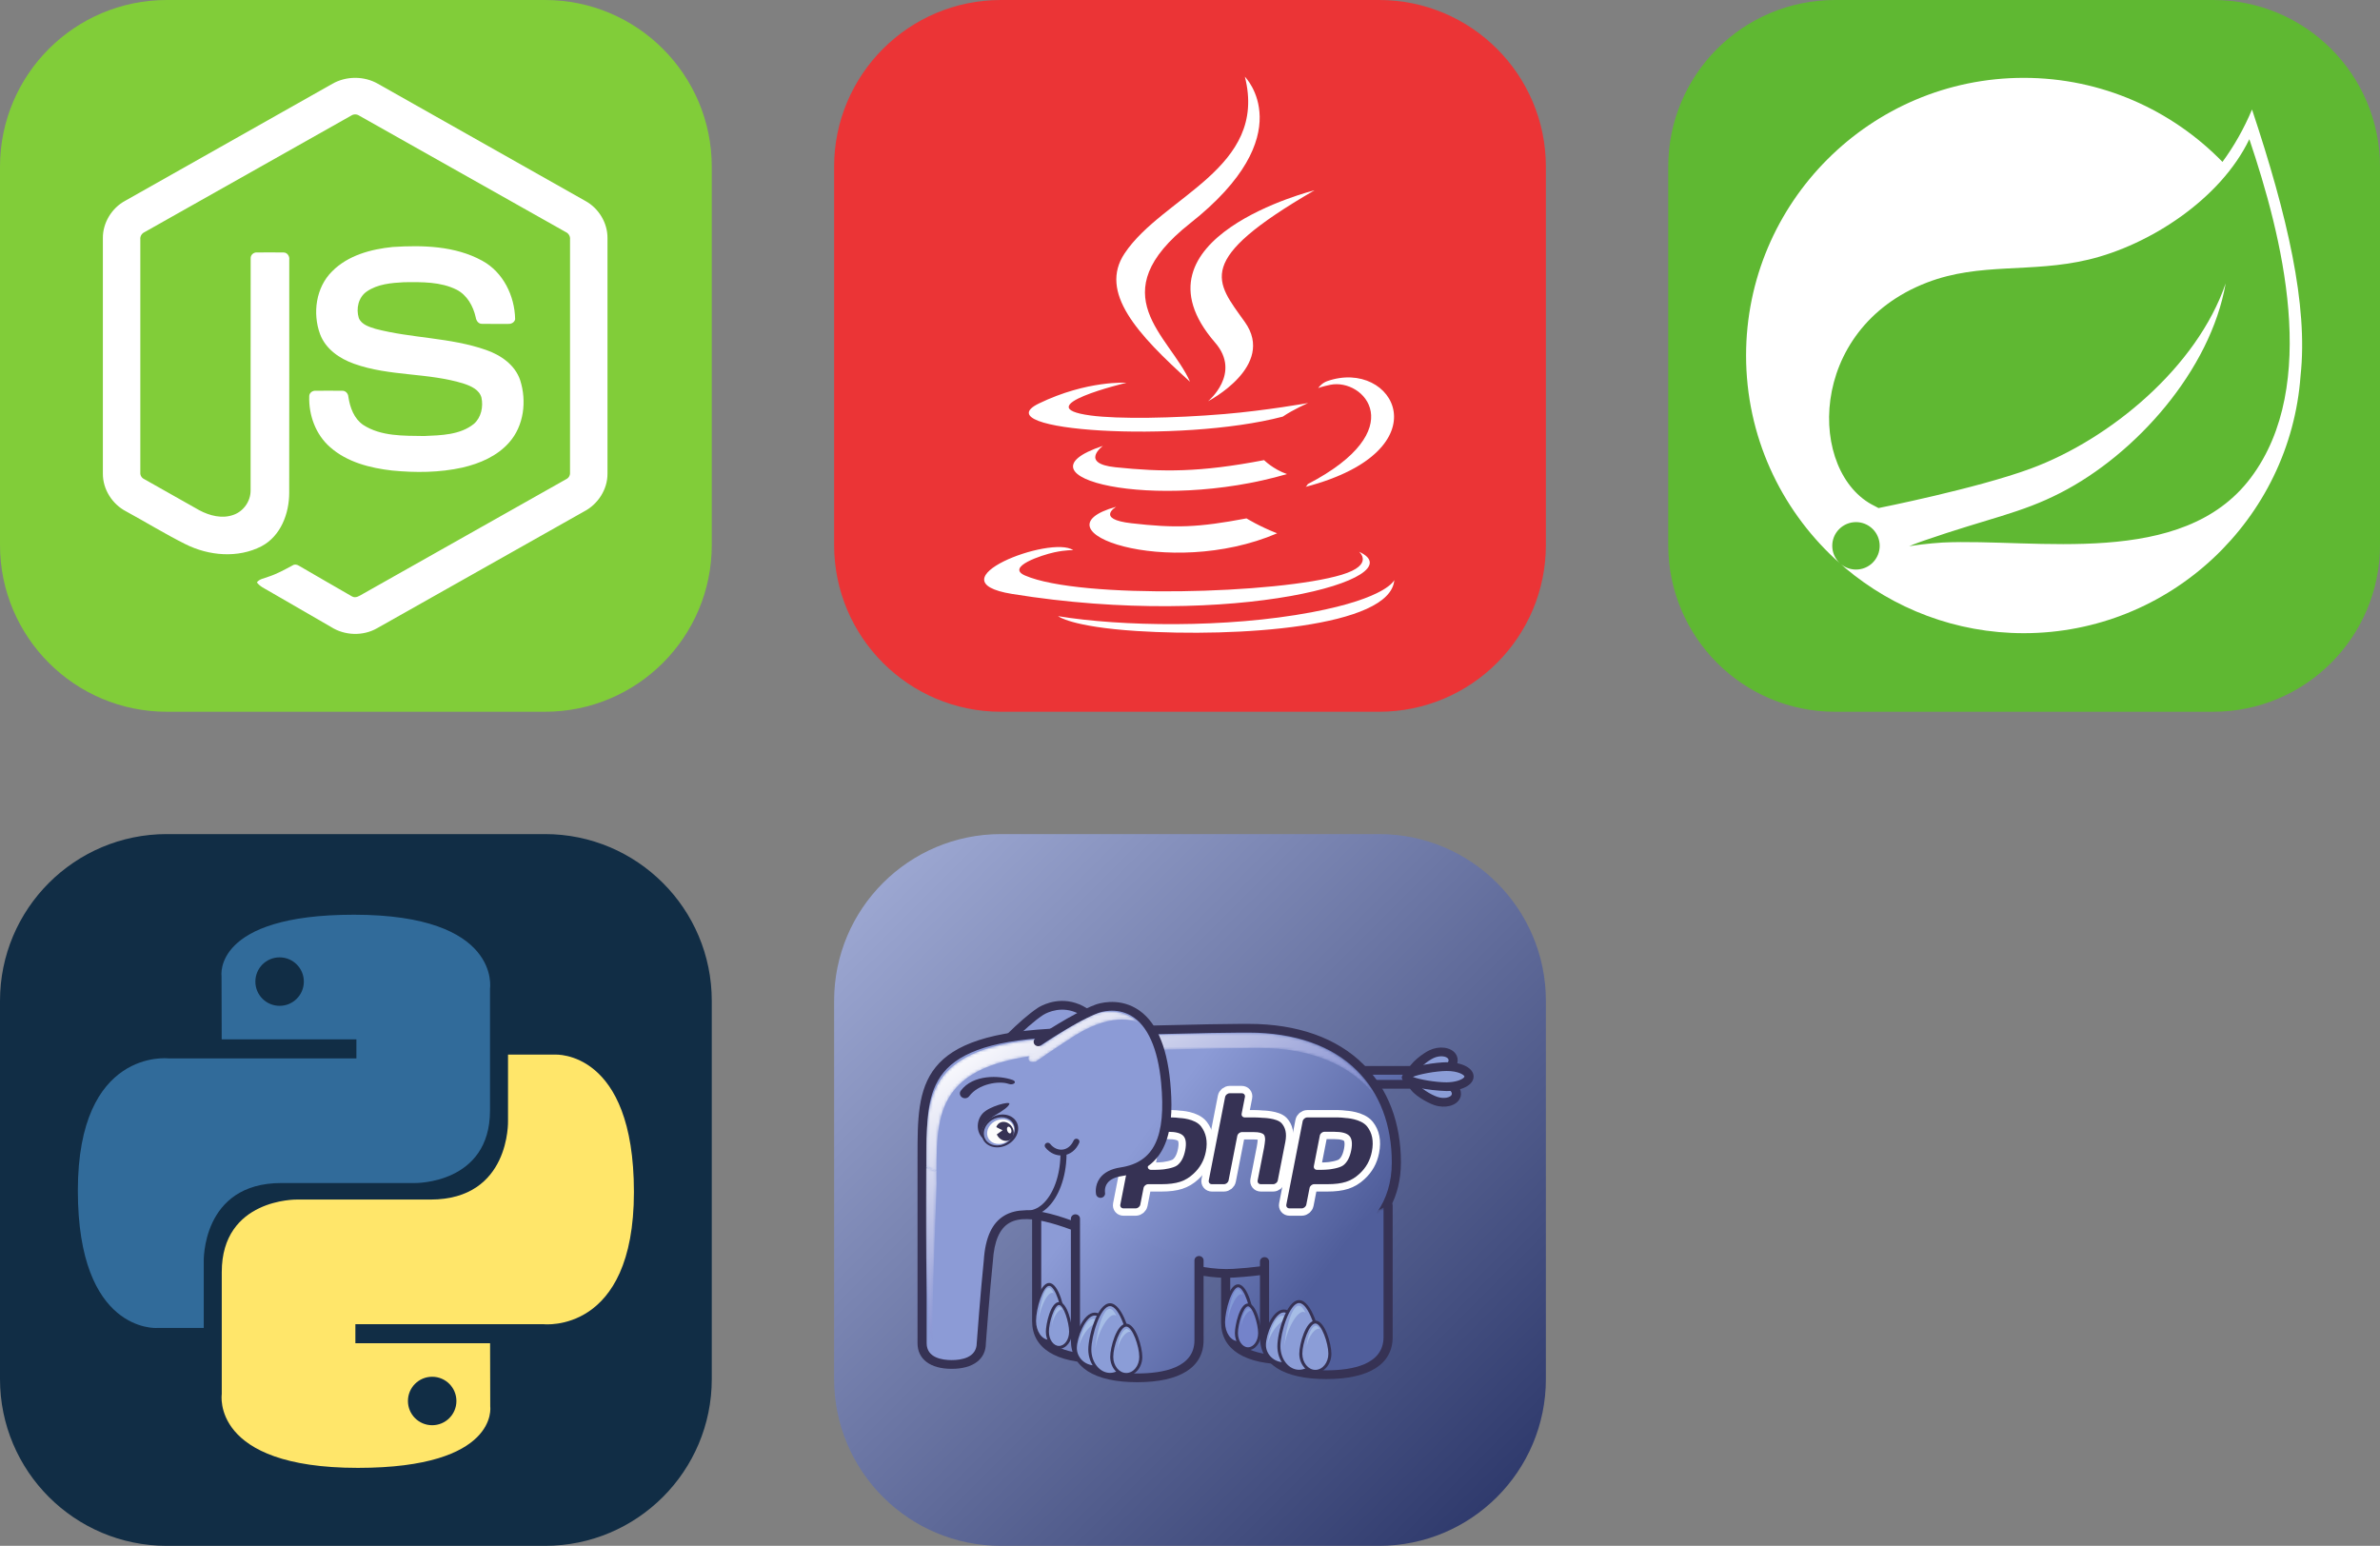
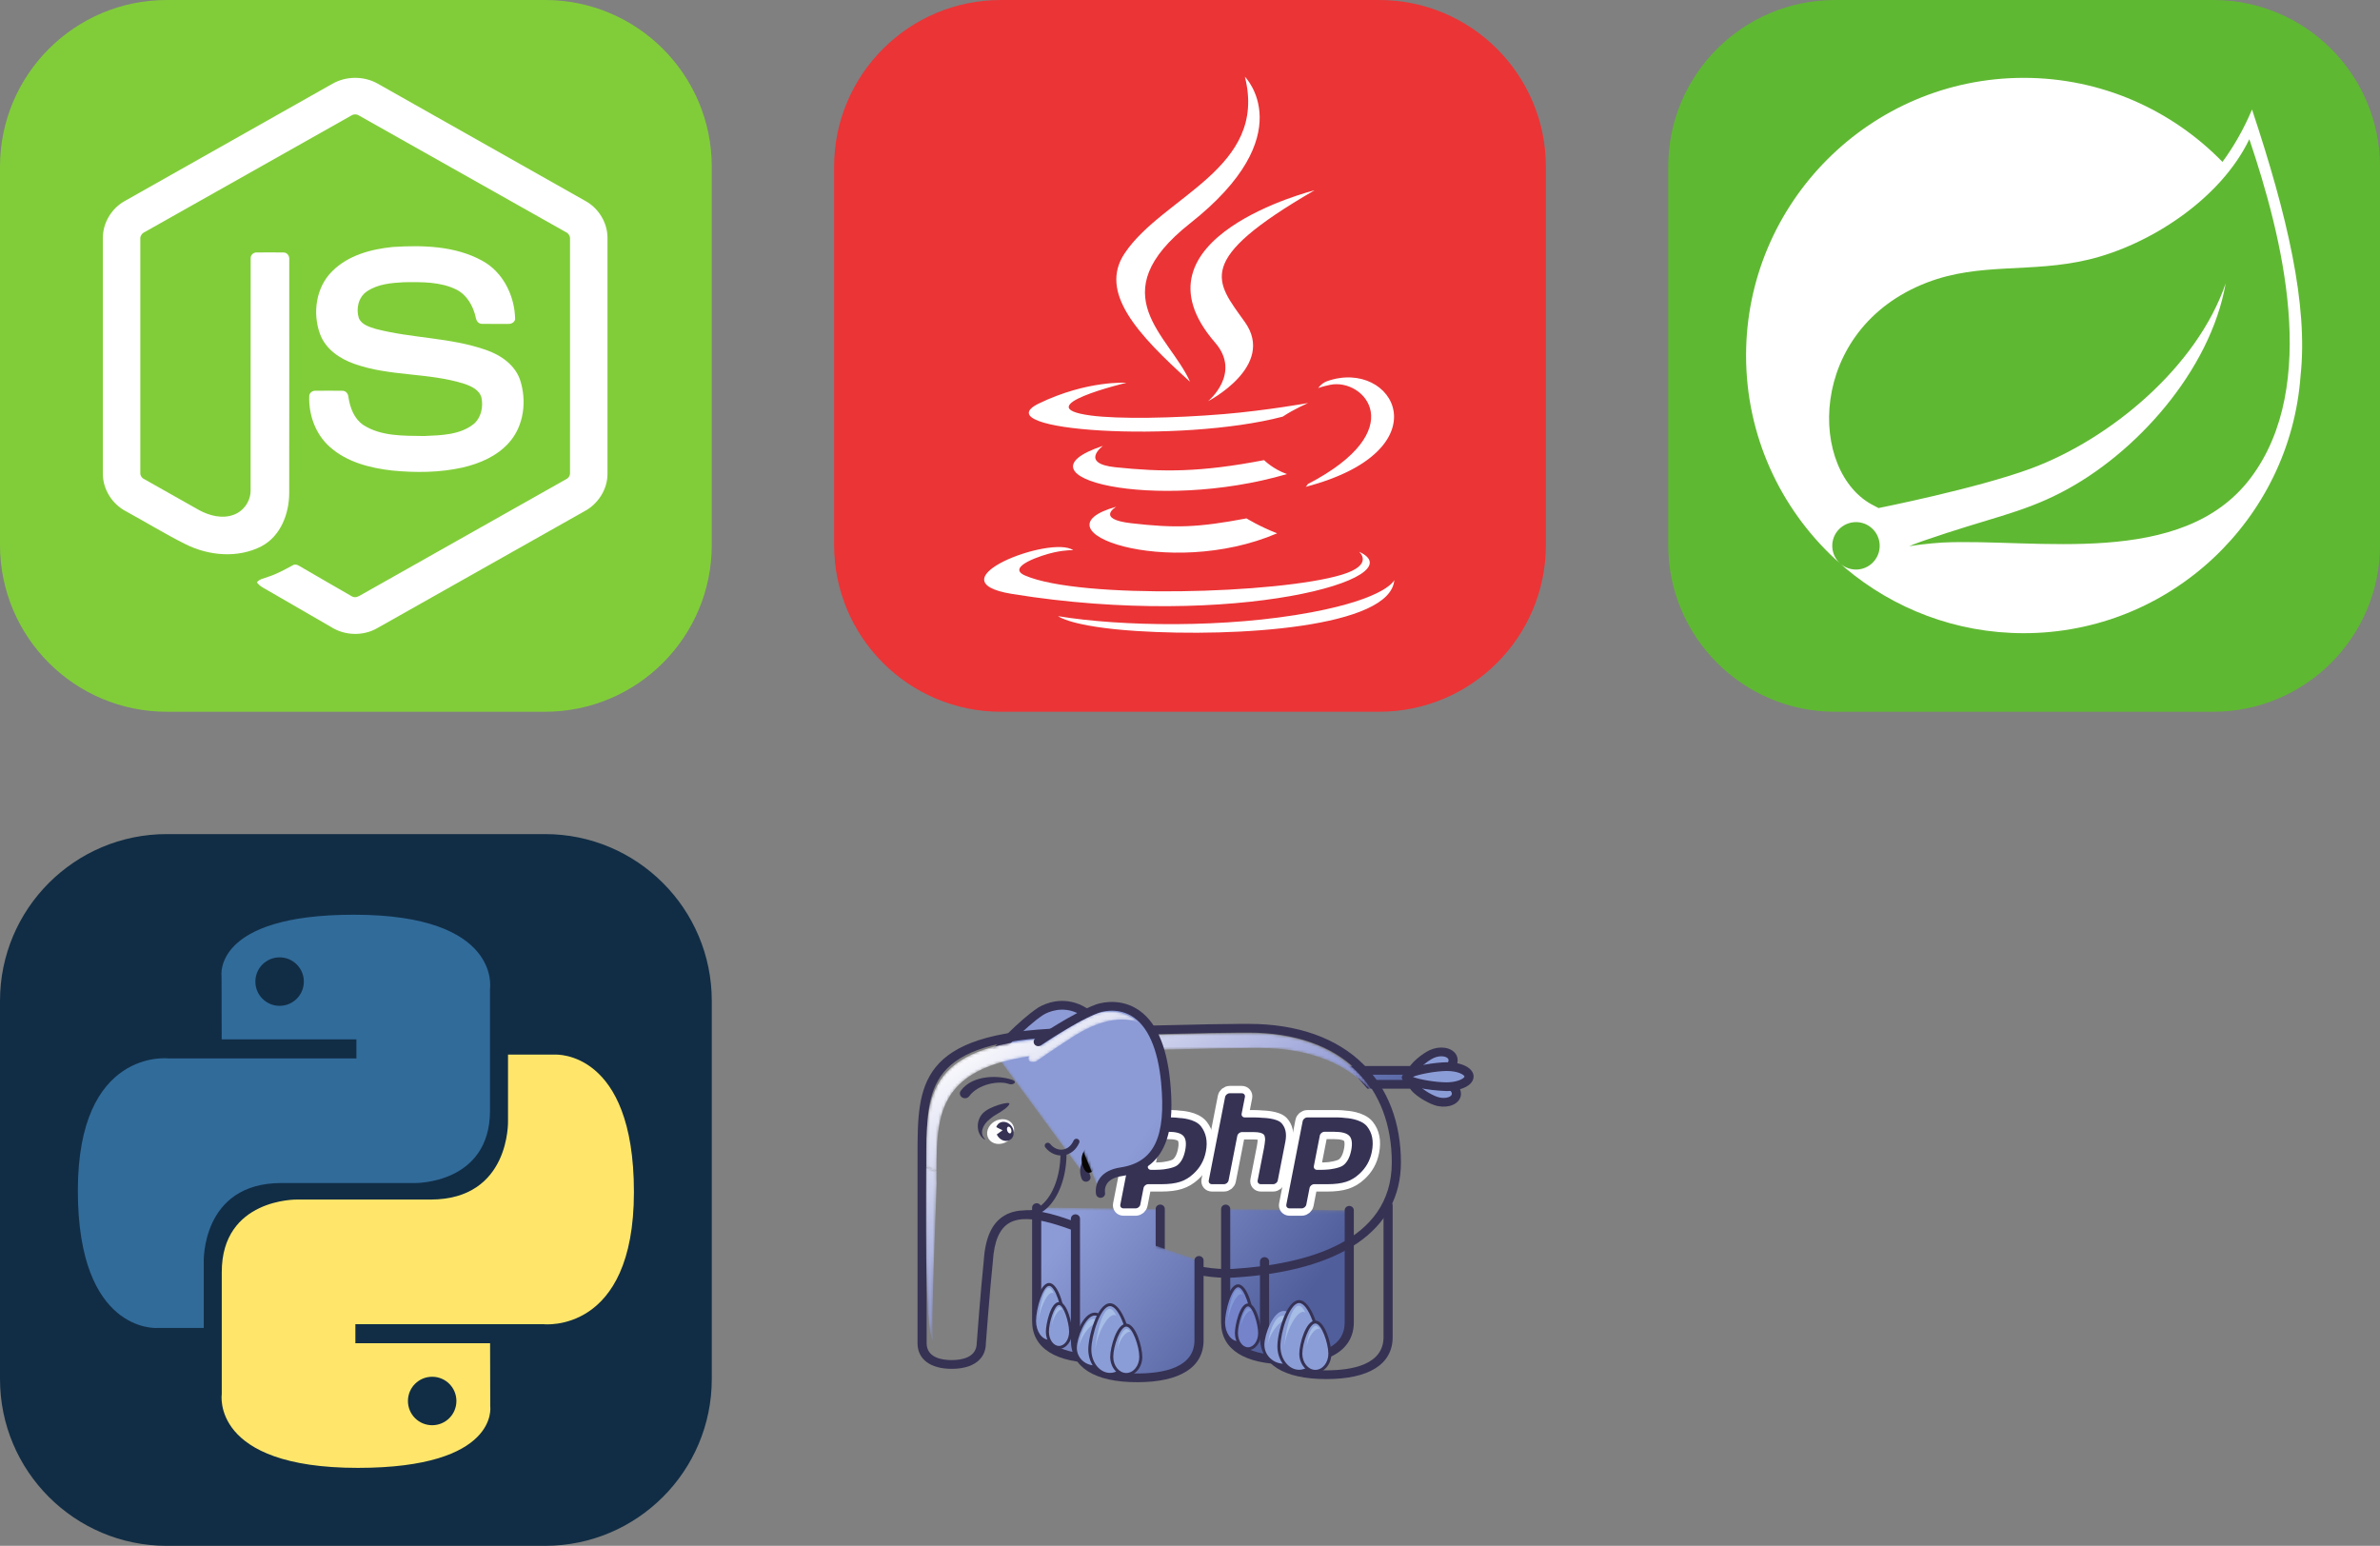
<svg xmlns="http://www.w3.org/2000/svg" width="167.188" height="108.594" viewBox="0 0 856 556" fill="none" version="1.1">
  <rect x="0" y="0" width="856" height="556" fill="#808080" stroke="none" />
  <g transform="translate(0, 0)">
    <svg width="256" height="256" viewBox="0 0 256 256" fill="none">
      <g clip-path="url(#clip0_248_5674)">
        <path d="M196 0H60C26.863 0 0 26.863 0 60V196C0 229.137 26.863 256 60 256H196C229.137 256 256 229.137 256 196V60C256 26.863 229.137 0 196 0Z" fill="#81CD39" />
        <path d="M119.556 30.134C124.516 27.295 130.975 27.282 135.93 30.134C160.857 44.219 185.792 58.282 210.714 72.375C215.403 75.016 218.538 80.233 218.49 85.634V170.376C218.526 176.001 215.08 181.343 210.135 183.923C185.289 197.931 160.456 211.955 135.615 225.964C130.555 228.857 123.966 228.635 119.061 225.503C111.613 221.185 104.152 216.888 96.703 212.575C95.18 211.667 93.464 210.945 92.39 209.469C93.34 208.189 95.039 208.029 96.419 207.47C99.528 206.48 102.384 204.893 105.24 203.354C105.963 202.86 106.844 203.049 107.537 203.491C113.906 207.143 120.22 210.902 126.61 214.519C127.973 215.306 129.354 214.26 130.519 213.611C154.9 199.831 179.31 186.104 203.688 172.32C204.591 171.885 205.09 170.926 205.017 169.937C205.034 141.983 205.021 114.024 205.026 86.069C205.128 84.946 204.479 83.914 203.464 83.455C178.705 69.511 153.958 55.547 129.204 41.6C128.325 40.996 127.167 40.995 126.288 41.595C101.532 55.547 76.791 69.524 52.036 83.467C51.024 83.927 50.346 84.942 50.466 86.069C50.47 114.024 50.466 141.983 50.466 169.941C50.378 170.93 50.915 171.869 51.812 172.295C58.418 176.04 65.033 179.76 71.643 183.494C75.367 185.497 79.939 186.689 84.042 185.153C87.663 183.855 90.2 180.159 90.131 176.316C90.166 148.524 90.114 120.729 90.157 92.941C90.067 91.707 91.237 90.688 92.436 90.805C95.611 90.783 98.789 90.762 101.963 90.813C103.288 90.783 104.199 92.112 104.036 93.354C104.023 121.322 104.07 149.29 104.015 177.256C104.023 184.711 100.961 192.821 94.066 196.468C85.573 200.867 75.075 199.935 66.684 195.716C59.42 192.09 52.488 187.811 45.352 183.927C40.394 181.361 36.966 175.998 37.001 170.377V85.634C36.949 80.121 40.209 74.809 45.042 72.208C69.883 58.189 94.72 44.159 119.556 30.134Z" fill="white" />
        <path d="M141.228 88.835C152.062 88.137 163.661 88.422 173.41 93.759C180.959 97.849 185.143 106.433 185.276 114.819C185.066 115.95 183.883 116.574 182.803 116.496C179.66 116.492 176.515 116.539 173.372 116.475C172.039 116.526 171.264 115.297 171.097 114.119C170.193 110.106 168.004 106.132 164.228 104.196C158.431 101.294 151.709 101.44 145.388 101.501C140.773 101.745 135.81 102.145 131.9 104.858C128.898 106.914 127.987 111.064 129.057 114.407C130.068 116.807 132.837 117.581 135.105 118.295C148.161 121.71 161.997 121.369 174.804 125.863C180.107 127.695 185.293 131.257 187.108 136.809C189.483 144.25 188.442 153.143 183.148 159.116C178.855 164.032 172.602 166.708 166.366 168.161C158.07 170.011 149.46 170.058 141.035 169.236C133.113 168.333 124.868 166.252 118.753 160.855C113.523 156.313 110.969 149.237 111.222 142.409C111.282 141.255 112.431 140.451 113.536 140.546C116.701 140.52 119.867 140.511 123.032 140.551C124.297 140.46 125.234 141.553 125.299 142.745C125.882 146.567 127.319 150.58 130.653 152.846C137.086 156.997 145.16 156.712 152.526 156.828C158.629 156.558 165.481 156.477 170.461 152.442C173.088 150.141 173.867 146.292 173.157 142.981C172.387 140.185 169.462 138.882 166.951 138.03C154.062 133.953 140.071 135.433 127.307 130.822C122.124 128.991 117.113 125.528 115.123 120.205C112.345 112.67 113.617 103.349 119.467 97.578C125.169 91.836 133.401 89.626 141.228 88.835Z" fill="white" />
      </g>
      <defs>
        <clipPath id="clip0_248_5674">
          <rect width="256" height="256" fill="white" />
        </clipPath>
      </defs>
    </svg>
  </g>
  <g transform="translate(300, 0)">
    <svg width="256" height="256" viewBox="0 0 256 256" fill="none">
      <g clip-path="url(#clip0_248_5576)">
        <path d="M196 0H60C26.863 0 0 26.863 0 60V196C0 229.137 26.863 256 60 256H196C229.137 256 256 229.137 256 196V60C256 26.863 229.137 0 196 0Z" fill="#EB3436" />
        <path d="M101.472 182.256C101.472 182.256 93.834 186.7 106.915 188.2C122.764 190.011 130.863 189.751 148.324 186.451C148.324 186.451 152.925 189.327 159.337 191.82C120.18 208.595 70.72 190.847 101.472 182.256ZM96.684 160.361C96.684 160.361 88.116 166.705 101.208 168.06C118.138 169.808 131.506 169.951 154.649 165.496C154.649 165.496 157.842 168.741 162.871 170.513C115.538 184.356 62.818 171.603 96.684 160.361Z" fill="white" />
        <path d="M137.018 123.215C146.671 134.327 134.486 144.317 134.486 144.317C134.486 144.317 158.983 131.673 147.735 115.834C137.226 101.069 129.17 93.736 172.786 68.439C172.786 68.441 104.321 85.535 137.018 123.215Z" fill="white" />
        <path d="M188.803 198.453C188.803 198.453 194.458 203.115 182.574 206.719C159.979 213.563 88.513 215.627 68.664 206.993C61.533 203.887 74.912 199.582 79.121 198.674C83.509 197.724 86.015 197.897 86.015 197.897C78.079 192.31 34.723 208.872 63.995 213.623C143.82 226.562 209.506 207.795 188.803 198.453ZM105.149 137.672C105.149 137.672 68.801 146.306 92.278 149.445C102.193 150.772 121.948 150.467 140.363 148.923C155.408 147.659 170.506 144.959 170.506 144.959C170.506 144.959 165.206 147.232 161.367 149.85C124.448 159.562 53.145 155.038 73.675 145.111C91.03 136.717 105.149 137.672 105.149 137.672ZM170.355 174.118C207.881 154.623 190.529 135.889 178.418 138.412C175.457 139.029 174.128 139.566 174.128 139.566C174.128 139.566 175.231 137.837 177.333 137.093C201.291 128.674 219.714 161.933 169.605 175.106C169.605 175.103 170.18 174.582 170.355 174.118Z" fill="white" />
        <path d="M147.735 27.587C147.735 27.587 168.513 48.377 128.023 80.337C95.552 105.983 120.619 120.601 128.011 137.311C109.055 120.211 95.151 105.154 104.478 91.143C118.174 70.58 156.116 60.606 147.735 27.587Z" fill="white" />
        <path d="M108.837 226.959C144.849 229.262 200.165 225.678 201.474 208.636C201.474 208.636 198.956 215.096 171.709 220.222C140.968 226.009 103.047 225.335 80.562 221.622C80.562 221.624 85.169 225.437 108.837 226.959Z" fill="white" />
      </g>
      <defs>
        <clipPath id="clip0_248_5576">
          <rect width="256" height="256" fill="white" />
        </clipPath>
      </defs>
    </svg>
  </g>
  <g transform="translate(600, 0)">
    <svg width="256" height="256" viewBox="0 0 256 256" fill="none">
      <g clip-path="url(#clip0_248_4621)">
        <path d="M196 0H60C26.863 0 0 26.863 0 60V196C0 229.137 26.863 256 60 256H196C229.137 256 256 229.137 256 196V60C256 26.863 229.137 0 196 0Z" fill="#5FB832" />
        <path d="M209.545 171.821C184.93 204.618 132.347 193.547 98.635 195.139C98.635 195.139 92.667 195.471 86.656 196.461C86.656 196.461 88.929 195.491 91.828 194.492C115.506 186.304 126.695 184.659 141.082 177.269C168.114 163.421 195.018 133.259 200.492 101.925C190.202 132.061 158.909 157.998 130.415 168.53C110.911 175.727 75.642 182.731 75.637 182.734C75.653 182.759 74.231 181.996 74.211 181.979C50.225 170.309 49.533 118.359 93.097 101.613C112.197 94.266 130.466 98.302 151.114 93.387C173.136 88.151 198.642 71.644 209.009 50.063C220.631 84.535 234.592 138.467 209.545 171.821ZM209.973 39.381C207.043 46.343 203.466 52.617 199.344 58.228C181.197 39.604 155.868 28 127.871 28C72.799 28 28 72.804 28 127.866C28 156.731 40.321 182.764 59.964 201.012L62.151 202.949C58.499 199.971 57.938 194.608 60.898 190.952C63.876 187.295 69.244 186.728 72.898 189.69C76.562 192.658 77.12 198.035 74.154 201.697C71.198 205.361 65.82 205.914 62.161 202.958L63.65 204.276C81.025 218.906 103.424 227.743 127.871 227.743C180.511 227.743 223.736 186.778 227.436 135.073C230.176 109.757 222.699 77.611 209.973 39.381Z" fill="white" />
      </g>
      <defs>
        <clipPath id="clip0_248_4621">
          <rect width="256" height="256" fill="white" />
        </clipPath>
      </defs>
    </svg>
  </g>
  <g transform="translate(0, 300)">
    <svg width="256" height="256" viewBox="0 0 256 256" fill="none">
      <g clip-path="url(#clip0_248_6126)">
        <path d="M196 0H60C26.863 0 0 26.863 0 60V196C0 229.137 26.863 256 60 256H196C229.137 256 256 229.137 256 196V60C256 26.863 229.137 0 196 0Z" fill="#112D45" />
        <path d="M127.279 29C76.507 29 79.677 51.018 79.677 51.018L79.734 73.828H128.185V80.677H60.489C60.489 80.677 28 76.993 28 128.222C28 179.452 56.357 177.636 56.357 177.636H73.281V153.863C73.281 153.863 72.369 125.506 101.186 125.506H149.24C149.24 125.506 176.239 125.942 176.239 99.412V55.546C176.239 55.546 180.338 29 127.279 29ZM100.563 44.339C105.384 44.339 109.28 48.235 109.28 53.056C109.28 57.876 105.384 61.772 100.563 61.772C95.743 61.772 91.847 57.876 91.847 53.056C91.847 48.235 95.743 44.339 100.563 44.339Z" fill="#316B9A" />
        <path d="M128.721 227.957C179.493 227.957 176.323 205.94 176.323 205.94L176.266 183.129H127.815V176.28H195.511C195.511 176.28 228 179.965 228 128.735C228 77.506 199.643 79.322 199.643 79.322H182.719V103.095C182.719 103.095 183.631 131.452 154.814 131.452H106.76C106.76 131.452 79.761 131.015 79.761 157.545V201.411C79.761 201.411 75.662 227.957 128.721 227.957ZM155.437 212.618C150.616 212.618 146.72 208.722 146.72 203.902C146.72 199.081 150.616 195.185 155.437 195.185C160.257 195.185 164.154 199.081 164.154 203.902C164.154 208.722 160.257 212.618 155.437 212.618Z" fill="#FFE66A" />
      </g>
      <defs>
        <clipPath id="clip0_248_6126">
          <rect width="256" height="256" fill="white" />
        </clipPath>
      </defs>
    </svg>
  </g>
  <g transform="translate(300, 300)">
    <svg width="256" height="256" viewBox="0 0 256 256" fill="none">
      <g clip-path="url(#clip0_248_5714)">
-         <path d="M196 0H60C26.863 0 0 26.863 0 60V196C0 229.137 26.863 256 60 256H196C229.137 256 256 229.137 256 196V60C256 26.863 229.137 0 196 0Z" fill="url(#paint0_linear_248_5714)" />
        <mask id="mask0_248_5714" style="mask-type:luminance" maskUnits="userSpaceOnUse" x="57" y="61" width="50" height="63">
          <path d="M57.83 78.824C57.83 78.824 67.524 68.181 74.238 63.77C76.377 62.366 92.287 54.062 102.503 82.641C108.093 98.289 108.186 109.945 95.481 114.915C87.874 117.893 90.593 123.467 90.593 123.467" fill="white" />
        </mask>
        <g mask="url(#mask0_248_5714)">
          <path d="M57.83 78.824C57.83 78.824 67.524 68.181 74.238 63.77C76.377 62.366 92.287 54.062 102.503 82.641C108.093 98.289 108.186 109.945 95.481 114.915C87.874 117.893 90.593 123.467 90.593 123.467" fill="url(#paint1_linear_248_5714)" />
        </g>
        <path d="M73.309 62.473C66.499 66.947 56.991 77.35 56.59 77.79C55.995 78.444 56.065 79.438 56.75 80.007C57.432 80.576 58.47 80.51 59.065 79.855C59.162 79.749 68.704 69.309 75.168 65.064C75.362 64.934 80.078 61.908 85.821 63.729C91.861 65.645 97.094 72.361 100.949 83.148C107.085 100.324 105.265 109.392 94.861 113.459C91.859 114.637 89.883 116.338 88.99 118.526C87.81 121.413 89.052 124.02 89.106 124.131C89.486 124.913 90.45 125.245 91.269 124.887C92.09 124.532 92.454 123.604 92.088 122.816C92.082 122.801 91.38 121.255 92.064 119.635C92.626 118.298 93.985 117.196 96.104 116.37C111.799 110.226 108.597 94.845 104.055 82.13C99.794 70.21 94.008 63.018 86.856 60.747C79.707 58.479 73.942 62.059 73.309 62.473Z" fill="#363254" />
        <mask id="mask1_248_5714" style="mask-type:luminance" maskUnits="userSpaceOnUse" x="188" y="84" width="24" height="6">
          <path d="M188.189 84.983H208.548C210.257 84.983 211.64 86.107 211.64 87.489C211.64 88.872 210.257 89.994 208.548 89.994H192.568L188.189 84.983Z" fill="white" />
        </mask>
        <g mask="url(#mask1_248_5714)">
          <path d="M188.189 84.983H208.548C210.257 84.983 211.64 86.107 211.64 87.489C211.64 88.872 210.257 89.994 208.548 89.994H192.568L188.189 84.983Z" fill="url(#paint2_linear_248_5714)" />
        </g>
        <path d="M208.548 86.556C209.403 86.556 209.997 87.05 209.997 87.492C209.997 87.933 209.403 88.427 208.548 88.427C208.548 88.427 194.728 88.427 193.336 88.427C193.009 88.055 192.519 87.489 191.702 86.556C196.514 86.556 208.548 86.556 208.548 86.556ZM184.677 83.415L191.801 91.568H208.548C211.16 91.568 213.282 89.74 213.282 87.492C213.282 85.243 211.16 83.415 208.548 83.415H184.677Z" fill="#363254" />
        <path d="M214.849 79.16C217.648 77.837 220.919 78.161 222.163 79.882C223.401 81.608 222.137 84.072 219.339 85.4C216.545 86.721 209.221 88.319 207.979 86.591C206.736 84.87 212.054 80.482 214.849 79.16Z" fill="#8B9DD7" />
        <path d="M215.574 80.567C217.746 79.542 220.13 79.831 220.81 80.774C220.999 81.038 221.043 81.342 220.944 81.705C220.769 82.36 220.062 83.304 218.609 83.992C215.91 85.268 211.117 86.016 209.636 85.655C210.182 84.437 213.18 81.701 215.574 80.567ZM214.122 77.752C211.781 78.857 207.02 82.378 206.267 85.161L206.629 87.482C208.878 90.615 217.951 87.808 220.066 86.806C222.173 85.808 223.651 84.236 224.124 82.493C224.461 81.25 224.245 80.007 223.514 78.991C221.8 76.615 217.677 76.072 214.122 77.752Z" fill="#363254" />
        <path d="M219.822 89.328C222.823 90.322 224.494 92.623 223.568 94.47C222.634 96.32 219.45 97.007 216.451 96.01C213.457 95.019 207.434 91.28 208.364 89.435C209.297 87.581 216.827 88.334 219.822 89.328Z" fill="#8B9DD7" />
        <path d="M219.283 90.811H219.285C220.897 91.348 221.78 92.24 222.066 92.898C222.284 93.4 222.137 93.696 222.087 93.792C221.593 94.772 219.305 95.295 216.989 94.526C214.343 93.65 210.784 91.183 210.114 90.048C211.356 89.636 216.388 89.849 219.283 90.811ZM206.885 88.753L206.887 91.032C208.043 93.696 213.377 96.655 215.914 97.496C219.731 98.764 223.744 97.735 225.046 95.157C225.323 94.6 225.461 94.004 225.461 93.398C225.461 92.828 225.34 92.251 225.095 91.686C224.36 89.996 222.634 88.598 220.358 87.845C218.088 87.09 208.601 85.345 206.885 88.753Z" fill="#363254" />
        <path d="M220.26 83.634C224.713 83.606 228.341 85.197 228.357 87.193C228.379 89.188 224.79 90.827 220.335 90.856C215.888 90.886 205.812 89.341 205.792 87.347C205.771 85.349 215.813 83.667 220.26 83.634Z" fill="#8B9DD7" />
        <path d="M226.716 87.207C226.716 87.284 226.644 87.432 226.445 87.626C225.64 88.411 223.378 89.265 220.325 89.284C216.506 89.31 210.466 88.282 208.142 87.329C210.45 86.34 216.46 85.231 220.273 85.205H220.272C224.489 85.177 226.712 86.68 226.716 87.207ZM220.25 82.062H220.248C217.013 82.085 207.407 83.215 204.942 85.611L204.151 87.363C204.196 91.98 220.185 92.428 220.347 92.428C223.93 92.403 227.165 91.408 228.788 89.83C229.592 89.047 230.01 88.132 230 87.177C229.975 84.18 225.874 82.027 220.25 82.062Z" fill="#363254" />
        <mask id="mask2_248_5714" style="mask-type:luminance" maskUnits="userSpaceOnUse" x="72" y="134" width="46" height="55">
          <path d="M117.294 134.823V175.161C117.294 185.107 107.343 188.672 95.072 188.672C82.798 188.672 72.852 185.107 72.852 175.161V134.347" fill="white" />
        </mask>
        <g mask="url(#mask2_248_5714)">
          <path d="M117.294 134.823V175.161C117.294 185.107 107.343 188.672 95.072 188.672C82.798 188.672 72.852 185.107 72.852 175.161V134.347" fill="url(#paint3_linear_248_5714)" />
        </g>
        <path d="M71.211 134.347V175.161C71.211 184.888 79.682 190.243 95.072 190.243C110.461 190.243 118.936 184.888 118.936 175.161V134.823C118.936 133.955 118.2 133.251 117.294 133.251C116.387 133.251 115.652 133.955 115.652 134.823V175.161C115.652 185.03 104.462 187.101 95.072 187.101C85.685 187.101 74.495 185.03 74.495 175.161V134.347C74.495 133.481 73.759 132.777 72.852 132.777C71.946 132.777 71.211 133.481 71.211 134.347Z" fill="#363254" />
        <path d="M82.591 175.113C82.591 179.137 80.239 182.408 77.337 182.408C74.434 182.408 72.082 179.137 72.082 175.113C72.082 171.082 74.434 161.98 77.337 161.98C80.239 161.98 82.591 171.082 82.591 175.113Z" fill="#8B9DD7" />
        <path d="M72.63 175.113C72.63 170.729 75.122 162.503 77.337 162.503C79.551 162.503 82.044 170.729 82.044 175.113C82.044 178.848 79.933 181.885 77.337 181.885C74.742 181.885 72.63 178.848 72.63 175.113ZM71.534 175.113C71.534 179.424 74.136 182.933 77.337 182.933C80.536 182.933 83.137 179.424 83.137 175.113C83.137 171.175 80.826 161.454 77.337 161.454C73.848 161.454 71.534 171.175 71.534 175.113Z" fill="#363254" />
        <path d="M73.497 175.84C73.497 171.964 76.341 164.985 78.417 164.985C78.616 164.985 78.811 165.084 78.999 165.234C78.48 164.005 77.885 163.192 77.256 163.192C75.178 163.192 73.497 171.965 73.497 175.84Z" fill="#A6BDE6" />
        <path d="M85.069 178.988C85.069 182.097 83.199 184.618 80.891 184.618C78.581 184.618 76.709 182.097 76.709 178.988C76.709 175.869 78.581 168.847 80.891 168.847C83.199 168.847 85.069 175.869 85.069 178.988Z" fill="#8B9DD7" />
        <path d="M77.256 178.988C77.256 175.729 79.219 169.372 80.891 169.372C82.563 169.372 84.521 175.729 84.521 178.988C84.521 181.803 82.892 184.095 80.891 184.095C78.885 184.095 77.256 181.803 77.256 178.988ZM76.161 178.988C76.161 182.38 78.283 185.143 80.891 185.143C83.495 185.143 85.616 182.38 85.616 178.988C85.616 176.334 83.939 168.324 80.891 168.324C77.838 168.324 76.161 176.334 76.161 178.988Z" fill="#363254" />
        <path d="M78.466 177.137C78.256 174.921 80.215 171.244 81.742 170.975C81.885 170.956 82.032 170.99 82.178 171.051C81.731 170.414 81.224 169.906 80.791 170.105C79.279 170.821 78.256 174.929 78.466 177.137Z" fill="#A6BDE6" />
        <mask id="mask3_248_5714" style="mask-type:luminance" maskUnits="userSpaceOnUse" x="140" y="134" width="46" height="56">
          <path d="M185.277 135.317V175.654C185.277 185.602 175.327 189.165 163.055 189.165C150.782 189.165 140.832 185.602 140.832 175.654V134.841" fill="white" />
        </mask>
        <g mask="url(#mask3_248_5714)">
          <path d="M185.277 135.317V175.654C185.277 185.602 175.327 189.165 163.055 189.165C150.782 189.165 140.832 185.602 140.832 175.654V134.841" fill="url(#paint4_linear_248_5714)" />
        </g>
        <path d="M139.189 134.84V175.653C139.189 185.378 147.665 190.735 163.055 190.735C169.981 190.735 175.536 189.65 179.565 187.512C184.375 184.958 186.918 180.859 186.918 175.653V135.316C186.918 134.448 186.183 133.745 185.277 133.745C184.37 133.745 183.636 134.448 183.636 135.316V175.653C183.636 179.762 181.782 182.742 177.97 184.766C174.484 186.615 169.327 187.593 163.055 187.593C153.666 187.593 142.475 185.519 142.475 175.653V134.84C142.475 133.971 141.738 133.268 140.832 133.268C139.926 133.268 139.189 133.971 139.189 134.84Z" fill="#363254" />
        <path d="M150.573 175.604C150.573 179.628 148.222 182.904 145.321 182.904C142.414 182.904 140.064 179.628 140.064 175.604C140.064 171.575 142.414 162.472 145.321 162.472C148.222 162.472 150.573 171.575 150.573 175.604Z" fill="#7483CA" />
        <path d="M140.609 175.603C140.609 173.546 141.233 170.292 142.123 167.691C143.113 164.795 144.339 162.995 145.321 162.995C147.533 162.995 150.026 171.22 150.026 175.603C150.026 179.34 147.916 182.379 145.321 182.379C142.723 182.379 140.609 179.34 140.609 175.603ZM141.082 167.365C140.159 170.058 139.515 173.447 139.515 175.603C139.515 179.916 142.119 183.427 145.321 183.427C148.519 183.427 151.12 179.916 151.12 175.603C151.12 171.665 148.809 161.949 145.321 161.949C143.349 161.949 141.928 164.892 141.082 167.365Z" fill="#363254" />
        <path d="M141.482 176.336C141.482 172.458 144.324 165.475 146.4 165.475C146.6 165.475 146.794 165.576 146.982 165.724C146.461 164.498 145.869 163.683 145.239 163.683C143.161 163.683 141.482 172.458 141.482 176.336Z" fill="#839AD6" />
        <path d="M153.053 179.478C153.053 182.592 151.184 185.107 148.873 185.107C146.565 185.107 144.694 182.592 144.694 179.478C144.694 176.361 146.565 169.339 148.873 169.339C151.184 169.339 153.053 176.361 153.053 179.478Z" fill="#7483CA" />
        <path d="M145.242 179.478C145.242 176.219 147.201 169.864 148.874 169.864C150.543 169.864 152.505 176.219 152.505 179.478C152.505 182.294 150.875 184.586 148.874 184.586C146.87 184.586 145.242 182.294 145.242 179.478ZM144.147 179.478C144.147 182.874 146.267 185.632 148.874 185.632C151.48 185.632 153.6 182.874 153.6 179.478C153.6 176.824 151.922 168.816 148.874 168.816C145.822 168.816 144.147 176.824 144.147 179.478Z" fill="#363254" />
        <path d="M146.451 177.628C146.237 175.414 148.198 171.737 149.725 171.467C149.869 171.448 150.017 171.48 150.161 171.542C149.714 170.905 149.207 170.397 148.773 170.596C147.261 171.312 146.237 175.419 146.451 177.628Z" fill="#839AD6" />
        <mask id="mask4_248_5714" style="mask-type:luminance" maskUnits="userSpaceOnUse" x="90" y="79" width="15" height="42">
          <path d="M98.598 79.73C107.253 93.687 106.331 105.478 94.799 111.658C87.895 115.361 91.696 120.244 91.696 120.244" fill="white" />
        </mask>
        <g mask="url(#mask4_248_5714)">
          <path d="M98.598 79.73C107.253 93.687 106.331 105.478 94.799 111.658C87.895 115.361 91.696 120.244 91.696 120.244" fill="url(#paint5_linear_248_5714)" />
        </g>
        <path d="M97.761 78.38C96.98 78.823 96.721 79.787 97.186 80.533C102.004 88.299 103.728 95.332 102.174 100.867C101.07 104.802 98.316 107.972 93.998 110.29C91.269 111.752 89.641 113.597 89.156 115.769C88.498 118.722 90.303 121.085 90.38 121.184C90.919 121.875 91.935 122.015 92.663 121.507C93.39 120.998 93.549 120.017 93.022 119.317C93.014 119.304 92.013 117.945 92.374 116.396C92.663 115.157 93.75 114.025 95.601 113.031C100.724 110.283 104.004 106.467 105.347 101.681C107.134 95.308 105.291 87.441 100.01 78.929C99.548 78.182 98.538 77.938 97.761 78.38Z" fill="#080604" />
        <mask id="mask5_248_5714" style="mask-type:luminance" maskUnits="userSpaceOnUse" x="31" y="69" width="172" height="122">
          <path d="M149.156 69.834C149.156 69.834 134.787 69.666 82.285 71.392C29.786 73.116 31.724 91.789 31.642 118.604V183.103C31.642 188.559 36.408 190.759 42.289 190.759C48.169 190.759 52.942 188.559 52.942 183.103C52.942 183.103 54.298 164.673 55.468 153.462C58.087 112.734 107.655 160.159 143.689 157.946C176.433 155.933 202.219 144.723 202.219 118.081C202.219 91.433 185.32 69.834 149.156 69.834Z" fill="white" />
        </mask>
        <g mask="url(#mask5_248_5714)">
-           <path d="M149.156 69.834C149.156 69.834 134.787 69.666 82.285 71.392C29.786 73.116 31.724 91.789 31.642 118.604V183.103C31.642 188.559 36.408 190.759 42.289 190.759C48.169 190.759 52.942 188.559 52.942 183.103C52.942 183.103 54.298 164.673 55.468 153.462C58.087 112.734 107.655 160.159 143.689 157.946C176.433 155.933 202.219 144.723 202.219 118.081C202.219 91.433 185.32 69.834 149.156 69.834Z" fill="url(#paint6_linear_248_5714)" />
-         </g>
+           </g>
        <path d="M33.284 183.105V118.606C33.284 118.612 33.288 115.764 33.288 115.764C33.297 90.96 33.304 74.573 82.34 72.963C134.161 71.261 148.991 71.404 149.136 71.405H149.156C165.666 71.405 179.12 76.125 188.063 85.054C196.25 93.225 200.577 104.646 200.577 118.083C200.577 146.839 169.584 154.782 143.584 156.381C129.9 157.219 113.759 150.509 99.518 144.586C83.555 137.949 69.769 132.218 61.281 137.193C56.798 139.821 54.361 145.112 53.831 153.368C52.677 164.412 51.317 182.808 51.304 182.995C51.3 188.399 45.654 189.191 42.289 189.191C38.927 189.191 33.284 188.399 33.284 183.105ZM82.23 69.825C30.021 71.539 30.012 90.088 30.004 115.762L30 118.602V183.105C30 188.882 34.595 192.335 42.289 192.335C49.99 192.335 54.584 188.882 54.584 183.105C54.594 183.029 55.947 164.677 57.103 153.619C57.568 146.402 59.495 141.926 62.996 139.872C70.03 135.752 83.714 141.442 98.209 147.469C112.791 153.532 129.318 160.405 143.794 159.515C182.529 157.133 203.861 142.419 203.861 118.083C203.861 103.821 199.217 91.649 190.434 82.879C180.858 73.319 166.583 68.264 149.156 68.264H149.176C149.032 68.262 134.166 68.114 82.23 69.825Z" fill="#363254" />
        <mask id="mask6_248_5714" style="mask-type:luminance" maskUnits="userSpaceOnUse" x="33" y="119" width="4" height="64">
          <path d="M33.075 120.375C33.131 126.432 32.272 179.339 35.641 182.516C34.582 180.173 36.898 128.917 36.868 125.696L36.837 123.81C36.837 122.913 36.837 122.029 36.837 121.148C35.538 120.672 34.278 120.087 33.061 119.418L33.075 120.375Z" fill="white" />
        </mask>
        <g mask="url(#mask6_248_5714)">
          <path d="M33.075 120.375C33.131 126.432 32.272 179.339 35.641 182.516C34.582 180.173 36.898 128.917 36.868 125.696L36.837 123.81C36.837 122.913 36.837 122.029 36.837 121.148C35.538 120.672 34.278 120.087 33.061 119.418L33.075 120.375Z" fill="url(#paint7_linear_248_5714)" />
        </g>
        <mask id="mask7_248_5714" style="mask-type:luminance" maskUnits="userSpaceOnUse" x="33" y="71" width="162" height="51">
          <path d="M149.136 71.612C149.136 71.612 135.079 71.448 83.71 73.136C32.344 74.824 33.132 93.596 33.132 118.834L33.143 119.767C34.332 120.437 35.564 121.022 36.828 121.498C36.84 97.613 37.864 80.088 87.408 78.461C138.775 76.773 152.837 76.937 152.837 76.937C172.481 76.937 186.005 83.515 194.426 93.778C186.673 80.497 171.996 71.612 149.136 71.612Z" fill="white" />
        </mask>
        <g mask="url(#mask7_248_5714)">
          <path d="M149.136 71.612C149.136 71.612 135.079 71.448 83.71 73.136C32.344 74.824 33.132 93.596 33.132 118.834L33.143 119.767C34.332 120.437 35.564 121.022 36.828 121.498C36.84 97.613 37.864 80.088 87.408 78.461C138.775 76.773 152.837 76.937 152.837 76.937C172.481 76.937 186.005 83.515 194.426 93.778C186.673 80.497 171.996 71.612 149.136 71.612Z" fill="url(#paint8_linear_248_5714)" />
        </g>
        <mask id="mask8_248_5714" style="mask-type:luminance" maskUnits="userSpaceOnUse" x="86" y="138" width="46" height="58">
          <path d="M131.245 153.327V182.053C131.245 192 121.292 195.572 109.02 195.572C96.747 195.572 86.8 192 86.8 182.053V138.33" fill="white" />
        </mask>
        <g mask="url(#mask8_248_5714)">
          <path d="M131.245 153.327V182.053C131.245 192 121.292 195.572 109.02 195.572C96.747 195.572 86.8 192 86.8 182.053V138.33" fill="url(#paint9_linear_248_5714)" />
        </g>
        <path d="M85.158 138.332V182.055C85.158 191.785 93.635 197.143 109.02 197.143C124.41 197.143 132.887 191.785 132.887 182.055V153.329C132.887 152.461 132.151 151.757 131.245 151.757C130.34 151.757 129.603 152.461 129.603 153.329V182.055C129.603 191.929 118.411 194.002 109.02 194.002C99.634 194.002 88.442 191.929 88.442 182.055V138.332C88.442 137.464 87.706 136.761 86.8 136.761C85.893 136.761 85.158 137.464 85.158 138.332Z" fill="#363254" />
        <path d="M100.779 184.841C100.779 188.583 97.641 191.618 93.766 191.618C89.892 191.618 86.754 188.583 86.754 184.841C86.754 181.095 89.892 172.64 93.766 172.64C97.641 172.64 100.779 181.095 100.779 184.841Z" fill="#8B9DD7" />
        <path d="M87.301 184.842C87.301 181.194 90.427 173.161 93.767 173.161C97.106 173.161 100.232 181.194 100.232 184.842C100.232 188.291 97.334 191.095 93.767 191.095C90.204 191.095 87.301 188.291 87.301 184.842ZM86.206 184.842C86.206 188.866 89.597 192.142 93.767 192.142C97.936 192.142 101.327 188.866 101.327 184.842C101.327 181.047 98.137 172.113 93.767 172.113C89.4 172.113 86.206 181.047 86.206 184.842Z" fill="#363254" />
        <path d="M87.951 185.289C87.951 181.938 91.877 175.919 94.75 175.919C95.024 175.919 95.289 176.005 95.555 176.136C94.831 175.077 94.014 174.373 93.147 174.373C90.273 174.373 87.951 181.943 87.951 185.289Z" fill="#A6BDE6" />
        <path d="M106.492 185.371C106.492 190.306 103.242 194.321 99.232 194.321C95.217 194.321 91.967 190.306 91.967 185.371C91.967 180.429 95.217 169.27 99.232 169.27C103.242 169.27 106.492 180.429 106.492 185.371Z" fill="#8B9DD7" />
        <path d="M92.513 185.371C92.513 180.504 95.763 169.792 99.232 169.792C102.7 169.792 105.945 180.504 105.945 185.371C105.945 190.016 102.934 193.796 99.232 193.796C95.529 193.796 92.513 190.016 92.513 185.371ZM91.419 185.371C91.419 190.594 94.924 194.845 99.232 194.845C103.538 194.845 107.04 190.594 107.04 185.371C107.04 180.41 103.743 168.748 99.232 168.748C94.72 168.748 91.419 180.41 91.419 185.371Z" fill="#363254" />
        <path d="M93.925 186.266C93.925 181.507 97.855 172.955 100.724 172.955C100.997 172.955 101.267 173.079 101.528 173.261C100.81 171.751 99.988 170.755 99.121 170.755C96.247 170.755 93.925 181.514 93.925 186.266Z" fill="#A6BDE6" />
        <path d="M110.303 188.029C110.303 191.522 107.963 194.354 105.077 194.354C102.191 194.354 99.851 191.522 99.851 188.029C99.851 184.518 102.191 176.623 105.077 176.623C107.963 176.623 110.303 184.518 110.303 188.029Z" fill="#8B9DD7" />
        <path d="M100.399 188.029C100.399 184.245 102.88 177.146 105.077 177.146C107.279 177.146 109.756 184.245 109.756 188.029C109.756 191.229 107.658 193.829 105.077 193.829C102.498 193.829 100.399 191.229 100.399 188.029ZM99.304 188.029C99.304 191.805 101.896 194.877 105.077 194.877C108.263 194.877 110.849 191.805 110.849 188.029C110.849 184.589 108.549 176.099 105.077 176.099C101.606 176.099 99.304 184.589 99.304 188.029Z" fill="#363254" />
        <path d="M102.049 185.942C101.785 183.447 104.234 179.311 106.142 179.013C106.322 178.984 106.505 179.026 106.689 179.095C106.129 178.376 105.496 177.806 104.954 178.032C103.063 178.838 101.785 183.456 102.049 185.942Z" fill="#A6BDE6" />
        <mask id="mask9_248_5714" style="mask-type:luminance" maskUnits="userSpaceOnUse" x="154" y="133" width="46" height="62">
          <path d="M199.25 133.588V180.932C199.25 190.878 189.298 194.447 177.026 194.447C164.752 194.447 154.807 190.878 154.807 180.932V153.73" fill="white" />
        </mask>
        <g mask="url(#mask9_248_5714)">
-           <path d="M199.25 133.588V180.932C199.25 190.878 189.298 194.447 177.026 194.447C164.752 194.447 154.807 190.878 154.807 180.932V153.73" fill="url(#paint10_linear_248_5714)" />
-         </g>
+           </g>
        <path d="M197.606 133.589V180.932C197.606 190.806 186.414 192.876 177.026 192.876C167.64 192.876 156.449 190.806 156.449 180.932V153.73C156.449 152.863 155.714 152.159 154.807 152.159C153.9 152.159 153.165 152.863 153.165 153.73V180.932C153.165 190.661 161.639 196.02 177.026 196.02C192.415 196.02 200.891 190.661 200.891 180.932V133.589C200.891 132.721 200.157 132.019 199.25 132.019C198.343 132.019 197.606 132.721 197.606 133.589Z" fill="#363254" />
        <path d="M168.786 183.716C168.786 187.456 165.647 190.49 161.773 190.49C157.899 190.49 154.76 187.456 154.76 183.716C154.76 179.97 157.899 171.513 161.773 171.513C165.647 171.513 168.786 179.97 168.786 183.716Z" fill="#8B9DD7" />
-         <path d="M155.308 183.718C155.308 180.069 158.433 172.04 161.773 172.04C165.114 172.04 168.239 180.069 168.239 183.718C168.239 187.164 165.338 189.97 161.773 189.97C158.208 189.97 155.308 187.164 155.308 183.718ZM154.213 183.718C154.213 187.742 157.604 191.017 161.773 191.017C165.942 191.017 169.333 187.742 169.333 183.718C169.333 179.922 166.141 170.991 161.773 170.991C157.405 170.991 154.213 179.922 154.213 183.718Z" fill="#363254" />
        <path d="M155.957 184.163C155.957 180.813 159.883 174.794 162.756 174.794C163.03 174.794 163.295 174.879 163.561 175.009C162.838 173.95 162.022 173.247 161.153 173.247C158.28 173.247 155.957 180.818 155.957 184.163Z" fill="#A6BDE6" />
        <path d="M174.5 184.245C174.5 189.183 171.25 193.197 167.237 193.197C163.222 193.197 159.972 189.183 159.972 184.245C159.972 179.304 163.222 168.147 167.237 168.147C171.25 168.147 174.5 179.304 174.5 184.245Z" fill="#8B9DD7" />
        <path d="M160.52 184.244C160.52 179.377 163.767 168.669 167.237 168.669C170.707 168.669 173.952 179.377 173.952 184.244C173.952 188.891 170.939 192.673 167.237 192.673C163.532 192.673 160.52 188.891 160.52 184.244ZM159.425 184.244C159.425 189.469 162.929 193.719 167.237 193.719C171.543 193.719 175.046 189.469 175.046 184.244C175.046 179.286 171.75 167.621 167.237 167.621C162.723 167.621 159.425 179.286 159.425 184.244Z" fill="#363254" />
        <path d="M161.931 185.142C161.931 180.384 165.861 171.832 168.73 171.832C169.004 171.832 169.273 171.955 169.535 172.136C168.817 170.626 167.996 169.633 167.127 169.633C164.253 169.633 161.931 180.388 161.931 185.142Z" fill="#A6BDE6" />
        <path d="M178.308 186.903C178.308 190.399 175.97 193.23 173.084 193.23C170.198 193.23 167.858 190.399 167.858 186.903C167.858 183.394 170.198 175.497 173.084 175.497C175.97 175.497 178.308 183.394 178.308 186.903Z" fill="#8B9DD7" />
        <path d="M168.405 186.903C168.405 183.12 170.884 176.023 173.084 176.023C175.284 176.023 177.763 183.12 177.763 186.903C177.763 190.104 175.662 192.706 173.084 192.706C170.505 192.706 168.405 190.104 168.405 186.903ZM167.31 186.903C167.31 190.682 169.899 193.752 173.084 193.752C176.267 193.752 178.855 190.682 178.855 186.903C178.855 183.465 176.556 174.974 173.084 174.974C169.611 174.974 167.31 183.465 167.31 186.903Z" fill="#363254" />
        <path d="M170.056 184.818C169.792 182.322 172.241 178.188 174.149 177.888C174.328 177.86 174.512 177.9 174.696 177.97C174.134 177.25 173.503 176.684 172.96 176.906C171.069 177.711 169.792 182.331 170.056 184.818Z" fill="#A6BDE6" />
        <path d="M45.565 92.303C44.985 93.084 45.189 94.159 46.025 94.705C46.858 95.251 48.005 95.056 48.584 94.277C51.886 89.827 59.313 88.6 62.844 89.865C63.547 90.117 64.437 90.007 64.825 89.614C65.214 89.225 64.96 88.703 64.254 88.451C59.42 86.718 49.936 86.404 45.565 92.303Z" fill="#363254" />
-         <path d="M59.876 111.863C56.826 112.5 54.138 110.808 53.873 108.084C53.61 105.356 55.87 102.63 58.92 101.987C61.973 101.347 64.66 103.034 64.927 105.764C65.189 108.492 62.929 111.217 59.876 111.863ZM66.181 105.401C65.876 102.222 62.7 100.266 59.082 101.021C55.468 101.78 52.784 104.963 53.087 108.137C53.392 111.309 56.568 113.271 60.182 112.518C63.8 111.757 66.485 108.575 66.181 105.401Z" fill="#363254" />
        <path d="M64.734 105.984C64.966 108.382 62.988 110.784 60.318 111.344C57.637 111.91 55.286 110.418 55.047 108.02C54.818 105.622 56.795 103.223 59.466 102.662C62.145 102.098 64.502 103.584 64.734 105.984Z" fill="#FCFCFC" />
        <path d="M64.343 106.008C63.619 104.181 61.699 103.122 60.071 103.631C59.198 103.899 58.6 104.568 58.321 105.405L60.597 106.522L58.506 108.019C59.281 109.742 61.114 110.732 62.696 110.24C64.331 109.725 65.065 107.835 64.343 106.008Z" fill="#363254" />
        <path d="M62.667 105.226C63.072 105.168 63.549 105.654 63.722 106.33C63.897 106.997 63.709 107.59 63.295 107.653C62.885 107.714 62.409 107.224 62.233 106.551C62.063 105.885 62.255 105.293 62.667 105.226Z" fill="white" />
        <path d="M56.044 102.472C53.19 104.657 52.288 107.83 54.216 109.629C54.049 109.558 54.413 110.02 54.259 109.934C51.222 108.264 50.715 103.306 53.511 100.389C55.91 97.882 63.11 96.023 63.057 96.99C62.76 98.099 60.652 99.507 58.035 101.037C57.192 101.512 56.584 102.06 56.044 102.472Z" fill="#363254" />
        <path d="M102.942 133.265C102.795 134.009 103.303 134.619 104.068 134.619H108.465C109.232 134.619 109.976 134.009 110.124 133.265L111.296 127.279C111.443 126.533 112.186 125.924 112.953 125.924H117.712C120.426 125.924 122.659 125.641 124.41 125.074C126.165 124.51 127.756 123.56 129.193 122.229C130.393 121.132 131.369 119.923 132.113 118.597C132.857 117.276 133.388 115.815 133.7 114.218C134.46 110.342 133.712 107.459 131.983 105.156C129.811 102.273 124.27 102.12 124.27 102.12C123.512 102.007 122.268 101.911 121.502 101.911H110.476C109.711 101.911 108.966 102.522 108.818 103.268L102.942 133.265ZM120.172 107.073C122.902 107.073 124.718 107.573 125.628 108.572C126.536 109.571 126.754 111.288 126.28 113.717C125.781 116.249 124.825 118.058 123.408 119.14C121.992 120.221 118.325 120.612 118.325 120.612C117.562 120.695 116.312 120.762 115.548 120.762H113.965C113.2 120.762 112.691 120.152 112.838 119.407L114.989 108.429C115.135 107.684 115.881 107.073 116.645 107.073H120.172Z" fill="#363254" />
        <path d="M102.942 133.265C102.795 134.009 103.303 134.619 104.068 134.619H108.465C109.232 134.619 109.976 134.009 110.124 133.265L111.296 127.279C111.443 126.533 112.186 125.924 112.953 125.924H117.712C120.426 125.924 122.659 125.641 124.41 125.074C126.165 124.51 127.756 123.56 129.193 122.229C130.393 121.132 131.369 119.923 132.113 118.597C132.857 117.276 133.388 115.815 133.7 114.218C134.46 110.342 133.712 107.459 131.983 105.156C129.811 102.273 124.27 102.12 124.27 102.12C123.512 102.007 122.268 101.911 121.502 101.911H110.476C109.711 101.911 108.966 102.522 108.818 103.268L102.942 133.265ZM120.172 107.073C122.902 107.073 124.718 107.573 125.628 108.572C126.536 109.571 126.754 111.288 126.28 113.717C125.781 116.249 124.825 118.058 123.408 119.14C121.992 120.221 118.325 120.612 118.325 120.612C117.562 120.695 116.312 120.762 115.548 120.762H113.965C113.2 120.762 112.691 120.152 112.838 119.407L114.989 108.429C115.135 107.684 115.881 107.073 116.645 107.073H120.172Z" stroke="white" stroke-width="5.291" />
        <path d="M140.627 94.571C140.773 93.828 141.517 93.218 142.282 93.218H146.625C147.391 93.218 147.897 93.828 147.75 94.571L146.578 100.558C146.432 101.304 146.942 101.911 147.705 101.911H151.267C152.032 101.911 153.283 101.976 154.043 102.054C154.043 102.054 159.238 102.114 160.923 103.985C162.296 105.509 162.893 107.608 162.287 110.703L159.572 124.569C159.427 125.314 158.681 125.924 157.915 125.924H153.461C152.695 125.924 152.187 125.314 152.334 124.569L154.64 112.806C154.785 112.062 154.949 110.832 155.005 110.073C155.005 110.073 155.108 108.682 154.547 108.085C153.988 107.485 152.795 107.187 150.972 107.187H146.67C145.904 107.187 145.161 107.795 145.012 108.541L141.876 124.569C141.729 125.314 140.984 125.924 140.219 125.924H135.876C135.11 125.924 134.604 125.314 134.749 124.569L140.627 94.571Z" fill="#363254" />
        <path d="M140.627 94.571C140.773 93.828 141.517 93.218 142.282 93.218H146.625C147.391 93.218 147.897 93.828 147.75 94.571L146.578 100.558C146.432 101.304 146.942 101.911 147.705 101.911H151.267C152.032 101.911 153.283 101.976 154.043 102.054C154.043 102.054 159.238 102.114 160.923 103.985C162.296 105.509 162.893 107.608 162.287 110.703L159.572 124.569C159.427 125.314 158.681 125.924 157.915 125.924H153.461C152.695 125.924 152.187 125.314 152.334 124.569L154.64 112.806C154.785 112.062 154.949 110.832 155.005 110.073C155.005 110.073 155.108 108.682 154.547 108.085C153.988 107.485 152.795 107.187 150.972 107.187H146.67C145.904 107.187 145.161 107.795 145.012 108.541L141.876 124.569C141.729 125.314 140.984 125.924 140.219 125.924H135.876C135.11 125.924 134.604 125.314 134.749 124.569L140.627 94.571Z" stroke="white" stroke-width="5.291" />
        <path d="M162.652 133.265C162.505 134.009 163.013 134.619 163.779 134.619H168.176C168.94 134.619 169.688 134.009 169.833 133.265L171.005 127.279C171.152 126.533 171.898 125.924 172.661 125.924H177.422C180.136 125.924 182.367 125.641 184.123 125.074C185.872 124.51 187.466 123.56 188.901 122.229C190.105 121.132 191.077 119.923 191.823 118.597C192.567 117.276 193.096 115.815 193.41 114.218C194.17 110.342 193.482 107.415 191.692 105.156C189.47 102.353 183.978 102.12 183.978 102.12C183.22 102.007 181.975 101.911 181.21 101.911H170.184C169.42 101.911 168.673 102.522 168.528 103.268L162.652 133.265ZM179.884 107.073C182.611 107.073 184.429 107.573 185.34 108.572C186.246 109.571 186.463 111.288 185.988 113.717C185.49 116.249 184.537 118.058 183.119 119.14C181.7 120.221 178.033 120.612 178.033 120.612C177.273 120.695 176.024 120.762 175.257 120.762H173.672C172.906 120.762 172.402 120.152 172.547 119.407L174.696 108.429C174.843 107.684 175.589 107.073 176.354 107.073H179.884Z" fill="#363254" />
        <path d="M162.652 133.265C162.505 134.009 163.013 134.619 163.779 134.619H168.176C168.94 134.619 169.688 134.009 169.833 133.265L171.005 127.279C171.152 126.533 171.898 125.924 172.661 125.924H177.422C180.136 125.924 182.367 125.641 184.123 125.074C185.872 124.51 187.466 123.56 188.901 122.229C190.105 121.132 191.077 119.923 191.823 118.597C192.567 117.276 193.096 115.815 193.41 114.218C194.17 110.342 193.482 107.415 191.692 105.156C189.47 102.353 183.978 102.12 183.978 102.12C183.22 102.007 181.975 101.911 181.21 101.911H170.184C169.42 101.911 168.673 102.522 168.528 103.268L162.652 133.265ZM179.884 107.073C182.611 107.073 184.429 107.573 185.34 108.572C186.246 109.571 186.463 111.288 185.988 113.717C185.49 116.249 184.537 118.058 183.119 119.14C181.7 120.221 178.033 120.612 178.033 120.612C177.273 120.695 176.024 120.762 175.257 120.762H173.672C172.906 120.762 172.402 120.152 172.547 119.407L174.696 108.429C174.843 107.684 175.589 107.073 176.354 107.073H179.884Z" stroke="white" stroke-width="5.291" />
        <path d="M102.942 133.265C102.795 134.009 103.303 134.619 104.068 134.619H108.465C109.232 134.619 109.976 134.009 110.124 133.265L111.296 127.279C111.443 126.533 112.186 125.924 112.953 125.924H117.712C120.426 125.924 122.659 125.641 124.41 125.074C126.165 124.51 127.756 123.56 129.193 122.229C130.393 121.132 131.369 119.923 132.113 118.597C132.857 117.276 133.388 115.815 133.7 114.218C134.46 110.342 133.712 107.459 131.983 105.156C129.811 102.273 124.27 102.12 124.27 102.12C123.512 102.007 122.268 101.911 121.502 101.911H110.476C109.711 101.911 108.966 102.522 108.818 103.268L102.942 133.265ZM120.172 107.073C122.902 107.073 124.718 107.573 125.628 108.572C126.536 109.571 126.754 111.288 126.28 113.717C125.781 116.249 124.825 118.058 123.408 119.14C121.992 120.221 118.325 120.612 118.325 120.612C117.562 120.695 116.312 120.762 115.548 120.762H113.965C113.2 120.762 112.691 120.152 112.838 119.407L114.989 108.429C115.135 107.684 115.881 107.073 116.645 107.073H120.172Z" fill="#363254" />
        <path d="M140.627 94.571C140.773 93.828 141.517 93.218 142.282 93.218H146.625C147.391 93.218 147.897 93.828 147.75 94.571L146.578 100.558C146.432 101.304 146.942 101.911 147.705 101.911H151.267C152.032 101.911 153.283 101.976 154.043 102.054C154.043 102.054 159.238 102.114 160.923 103.985C162.296 105.509 162.893 107.608 162.287 110.703L159.572 124.569C159.427 125.314 158.681 125.924 157.915 125.924H153.461C152.695 125.924 152.187 125.314 152.334 124.569L154.64 112.806C154.785 112.062 154.949 110.832 155.005 110.073C155.005 110.073 155.108 108.682 154.547 108.085C153.988 107.485 152.795 107.187 150.972 107.187H146.67C145.904 107.187 145.161 107.795 145.012 108.541L141.876 124.569C141.729 125.314 140.984 125.924 140.219 125.924H135.876C135.11 125.924 134.604 125.314 134.749 124.569L140.627 94.571Z" fill="#363254" />
        <path d="M162.652 133.265C162.505 134.009 163.013 134.619 163.779 134.619H168.176C168.94 134.619 169.688 134.009 169.833 133.265L171.005 127.279C171.152 126.533 171.898 125.924 172.661 125.924H177.422C180.136 125.924 182.367 125.641 184.123 125.074C185.872 124.51 187.466 123.56 188.901 122.229C190.105 121.132 191.077 119.923 191.823 118.597C192.567 117.276 193.096 115.815 193.41 114.218C194.17 110.342 193.482 107.415 191.692 105.156C189.47 102.353 183.978 102.12 183.978 102.12C183.22 102.007 181.975 101.911 181.21 101.911H170.184C169.42 101.911 168.673 102.522 168.528 103.268L162.652 133.265ZM179.884 107.073C182.611 107.073 184.429 107.573 185.34 108.572C186.246 109.571 186.463 111.288 185.988 113.717C185.49 116.249 184.537 118.058 183.119 119.14C181.7 120.221 178.033 120.612 178.033 120.612C177.273 120.695 176.024 120.762 175.257 120.762H173.672C172.906 120.762 172.402 120.152 172.547 119.407L174.696 108.429C174.843 107.684 175.589 107.073 176.354 107.073H179.884Z" fill="#363254" />
        <mask id="mask10_248_5714" style="mask-type:luminance" maskUnits="userSpaceOnUse" x="73" y="61" width="47" height="69">
          <path d="M73.405 74.71C73.405 74.71 86.424 65.832 94.647 62.789C97.268 61.819 116.178 56.864 119.244 89.25C120.919 106.983 117.902 119.231 103.242 121.449C94.468 122.779 95.827 129.264 95.827 129.264" fill="white" />
        </mask>
        <g mask="url(#mask10_248_5714)">
          <path d="M73.405 74.71C73.405 74.71 86.424 65.832 94.647 62.789C97.268 61.819 116.178 56.864 119.244 89.25C120.919 106.983 117.902 119.231 103.242 121.449C94.468 122.779 95.827 129.264 95.827 129.264" fill="url(#paint11_linear_248_5714)" />
        </g>
        <path d="M94.053 61.326C85.734 64.406 72.992 73.065 72.452 73.433C71.715 73.936 71.542 74.918 72.069 75.623C72.595 76.329 73.621 76.493 74.359 75.99C74.487 75.905 87.305 67.193 95.237 64.256C95.485 64.165 101.322 62.069 106.925 65.398C112.758 68.864 116.451 77.16 117.611 89.395C119.458 108.947 115.084 118.068 102.986 119.901C99.556 120.419 97.06 121.725 95.563 123.785C93.597 126.482 94.19 129.451 94.218 129.577C94.396 130.42 95.25 130.965 96.135 130.803C97.021 130.642 97.602 129.819 97.44 128.971C97.436 128.955 97.109 127.128 98.282 125.547C99.254 124.238 101.008 123.381 103.499 123.002C121.485 120.28 122.237 103.46 120.882 89.111C119.608 75.666 115.493 66.79 108.659 62.73C101.798 58.653 94.827 61.04 94.053 61.326Z" fill="#363254" />
        <mask id="mask11_248_5714" style="mask-type:luminance" maskUnits="userSpaceOnUse" x="69" y="63" width="41" height="19">
          <path d="M86.723 72.364C101.464 63.221 109.647 67.896 109.647 67.896C103.238 62.084 96.028 64.01 94.433 64.603C86.238 67.646 70.412 78.892 70.412 78.892C70.412 78.892 68.272 82.657 72.536 81.84C72.536 81.84 81.812 75.412 86.723 72.364Z" fill="white" />
        </mask>
        <g mask="url(#mask11_248_5714)">
          <path d="M86.723 72.364C101.464 63.221 109.647 67.896 109.647 67.896C103.238 62.084 96.028 64.01 94.433 64.603C86.238 67.646 70.412 78.892 70.412 78.892C70.412 78.892 68.272 82.657 72.536 81.84C72.536 81.84 81.812 75.412 86.723 72.364Z" fill="url(#paint12_linear_248_5714)" />
        </g>
        <path d="M81.404 115.508C81.276 122.931 78.798 129.69 74.934 133.138C73.18 134.705 71.224 135.48 69.272 135.386C68.67 135.353 68.157 135.797 68.122 136.374C68.094 136.954 68.556 137.445 69.161 137.475C71.718 137.603 74.23 136.633 76.428 134.67C80.712 130.846 83.456 123.517 83.593 115.539C83.605 114.964 83.124 114.486 82.518 114.477C81.913 114.468 81.415 114.93 81.404 115.508Z" fill="#363254" />
        <path d="M86.146 110.208C85.321 112.083 83.88 113.278 82.189 113.478C80.54 113.67 78.865 112.905 77.707 111.429C77.346 110.968 76.657 110.873 76.174 111.221C75.691 111.567 75.592 112.223 75.956 112.685C77.591 114.771 80.023 115.844 82.458 115.558C84.949 115.259 87.027 113.606 88.165 111.018C88.398 110.484 88.134 109.875 87.579 109.649C87.021 109.425 86.382 109.676 86.146 110.208Z" fill="#363254" />
      </g>
      <defs>
        <linearGradient id="paint0_linear_248_5714" x1="0" y1="0" x2="256" y2="256" gradientUnits="userSpaceOnUse">
          <stop stop-color="#A4AFD9" />
          <stop offset="1" stop-color="#273265" />
        </linearGradient>
        <linearGradient id="paint1_linear_248_5714" x1="110.629" y1="108.72" x2="176.338" y2="158.092" gradientUnits="userSpaceOnUse">
          <stop stop-color="#8C9BD6" />
          <stop offset="1" stop-color="#505E9B" />
        </linearGradient>
        <linearGradient id="paint2_linear_248_5714" x1="153.857" y1="52.525" x2="220.113" y2="102.307" gradientUnits="userSpaceOnUse">
          <stop stop-color="#808FD0" />
          <stop offset="1" stop-color="#505E9B" />
        </linearGradient>
        <linearGradient id="paint3_linear_248_5714" x1="80.722" y1="147.329" x2="146.143" y2="196.484" gradientUnits="userSpaceOnUse">
          <stop stop-color="#8C9BD6" />
          <stop offset="1" stop-color="#505E9B" />
        </linearGradient>
        <linearGradient id="paint4_linear_248_5714" x1="105.483" y1="115.876" x2="170.903" y2="165.03" gradientUnits="userSpaceOnUse">
          <stop stop-color="#8C9BD6" />
          <stop offset="1" stop-color="#505E9B" />
        </linearGradient>
        <linearGradient id="paint5_linear_248_5714" x1="108.889" y1="110.145" x2="172.393" y2="157.859" gradientUnits="userSpaceOnUse">
          <stop stop-color="#808FD0" />
          <stop offset="1" stop-color="#505E9B" />
        </linearGradient>
        <linearGradient id="paint6_linear_248_5714" x1="97.902" y1="125.775" x2="163.944" y2="175.396" gradientUnits="userSpaceOnUse">
          <stop stop-color="#8C9BD6" />
          <stop offset="1" stop-color="#505E9B" />
        </linearGradient>
        <linearGradient id="paint7_linear_248_5714" x1="6.914" y1="109.459" x2="50.41" y2="173.373" gradientUnits="userSpaceOnUse">
          <stop stop-color="#FAFAFD" />
          <stop offset="1" stop-color="#8892D2" />
        </linearGradient>
        <linearGradient id="paint8_linear_248_5714" x1="79.332" y1="56.859" x2="130.016" y2="131.334" gradientUnits="userSpaceOnUse">
          <stop stop-color="#FAFAFD" />
          <stop offset="1" stop-color="#8892D2" />
        </linearGradient>
        <linearGradient id="paint9_linear_248_5714" x1="79.678" y1="148.946" x2="145.065" y2="198.076" gradientUnits="userSpaceOnUse">
          <stop stop-color="#8C9BD6" />
          <stop offset="1" stop-color="#505E9B" />
        </linearGradient>
        <linearGradient id="paint10_linear_248_5714" x1="109.436" y1="110.243" x2="175.05" y2="159.543" gradientUnits="userSpaceOnUse">
          <stop stop-color="#8C9BD6" />
          <stop offset="1" stop-color="#505E9B" />
        </linearGradient>
        <linearGradient id="paint11_linear_248_5714" x1="113.376" y1="105.164" x2="178.889" y2="154.388" gradientUnits="userSpaceOnUse">
          <stop stop-color="#8C9BD6" />
          <stop offset="1" stop-color="#505E9B" />
        </linearGradient>
        <linearGradient id="paint12_linear_248_5714" x1="78.09" y1="57.641" x2="129.889" y2="133.755" gradientUnits="userSpaceOnUse">
          <stop stop-color="#FAFAFD" />
          <stop offset="1" stop-color="#8892D2" />
        </linearGradient>
        <clipPath id="clip0_248_5714">
          <rect width="256" height="256" fill="white" />
        </clipPath>
      </defs>
    </svg>
  </g>
</svg>